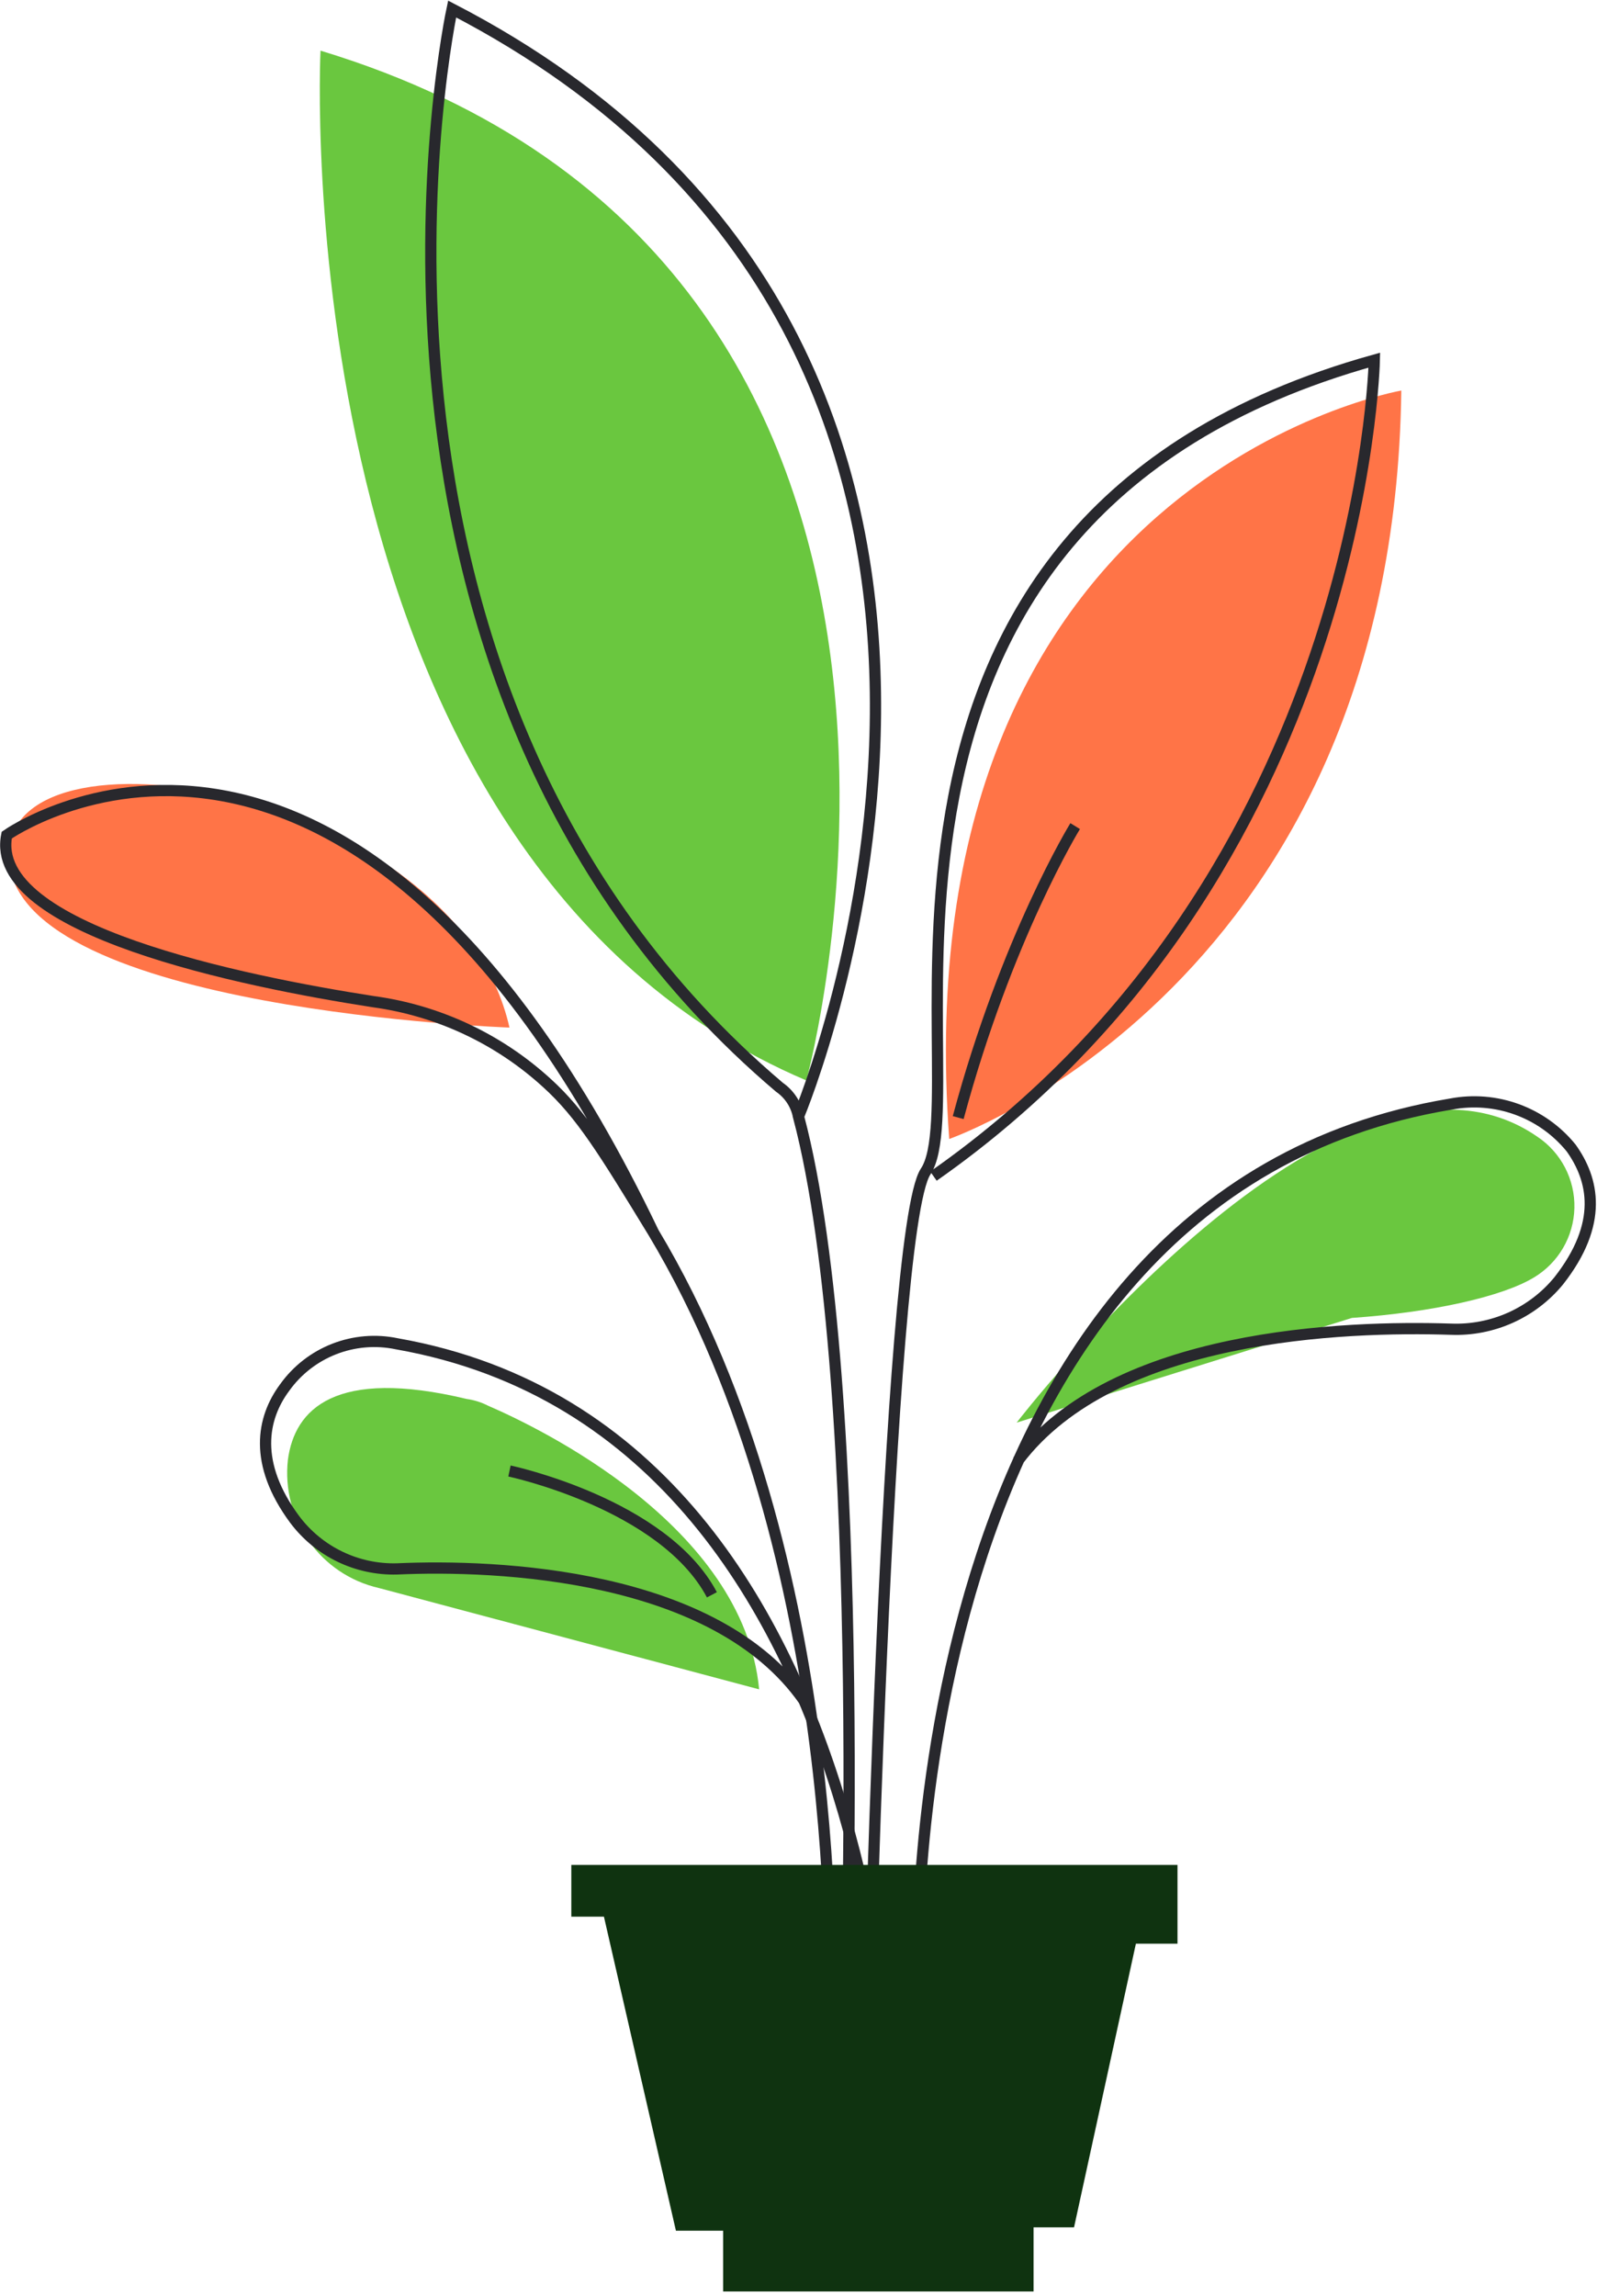
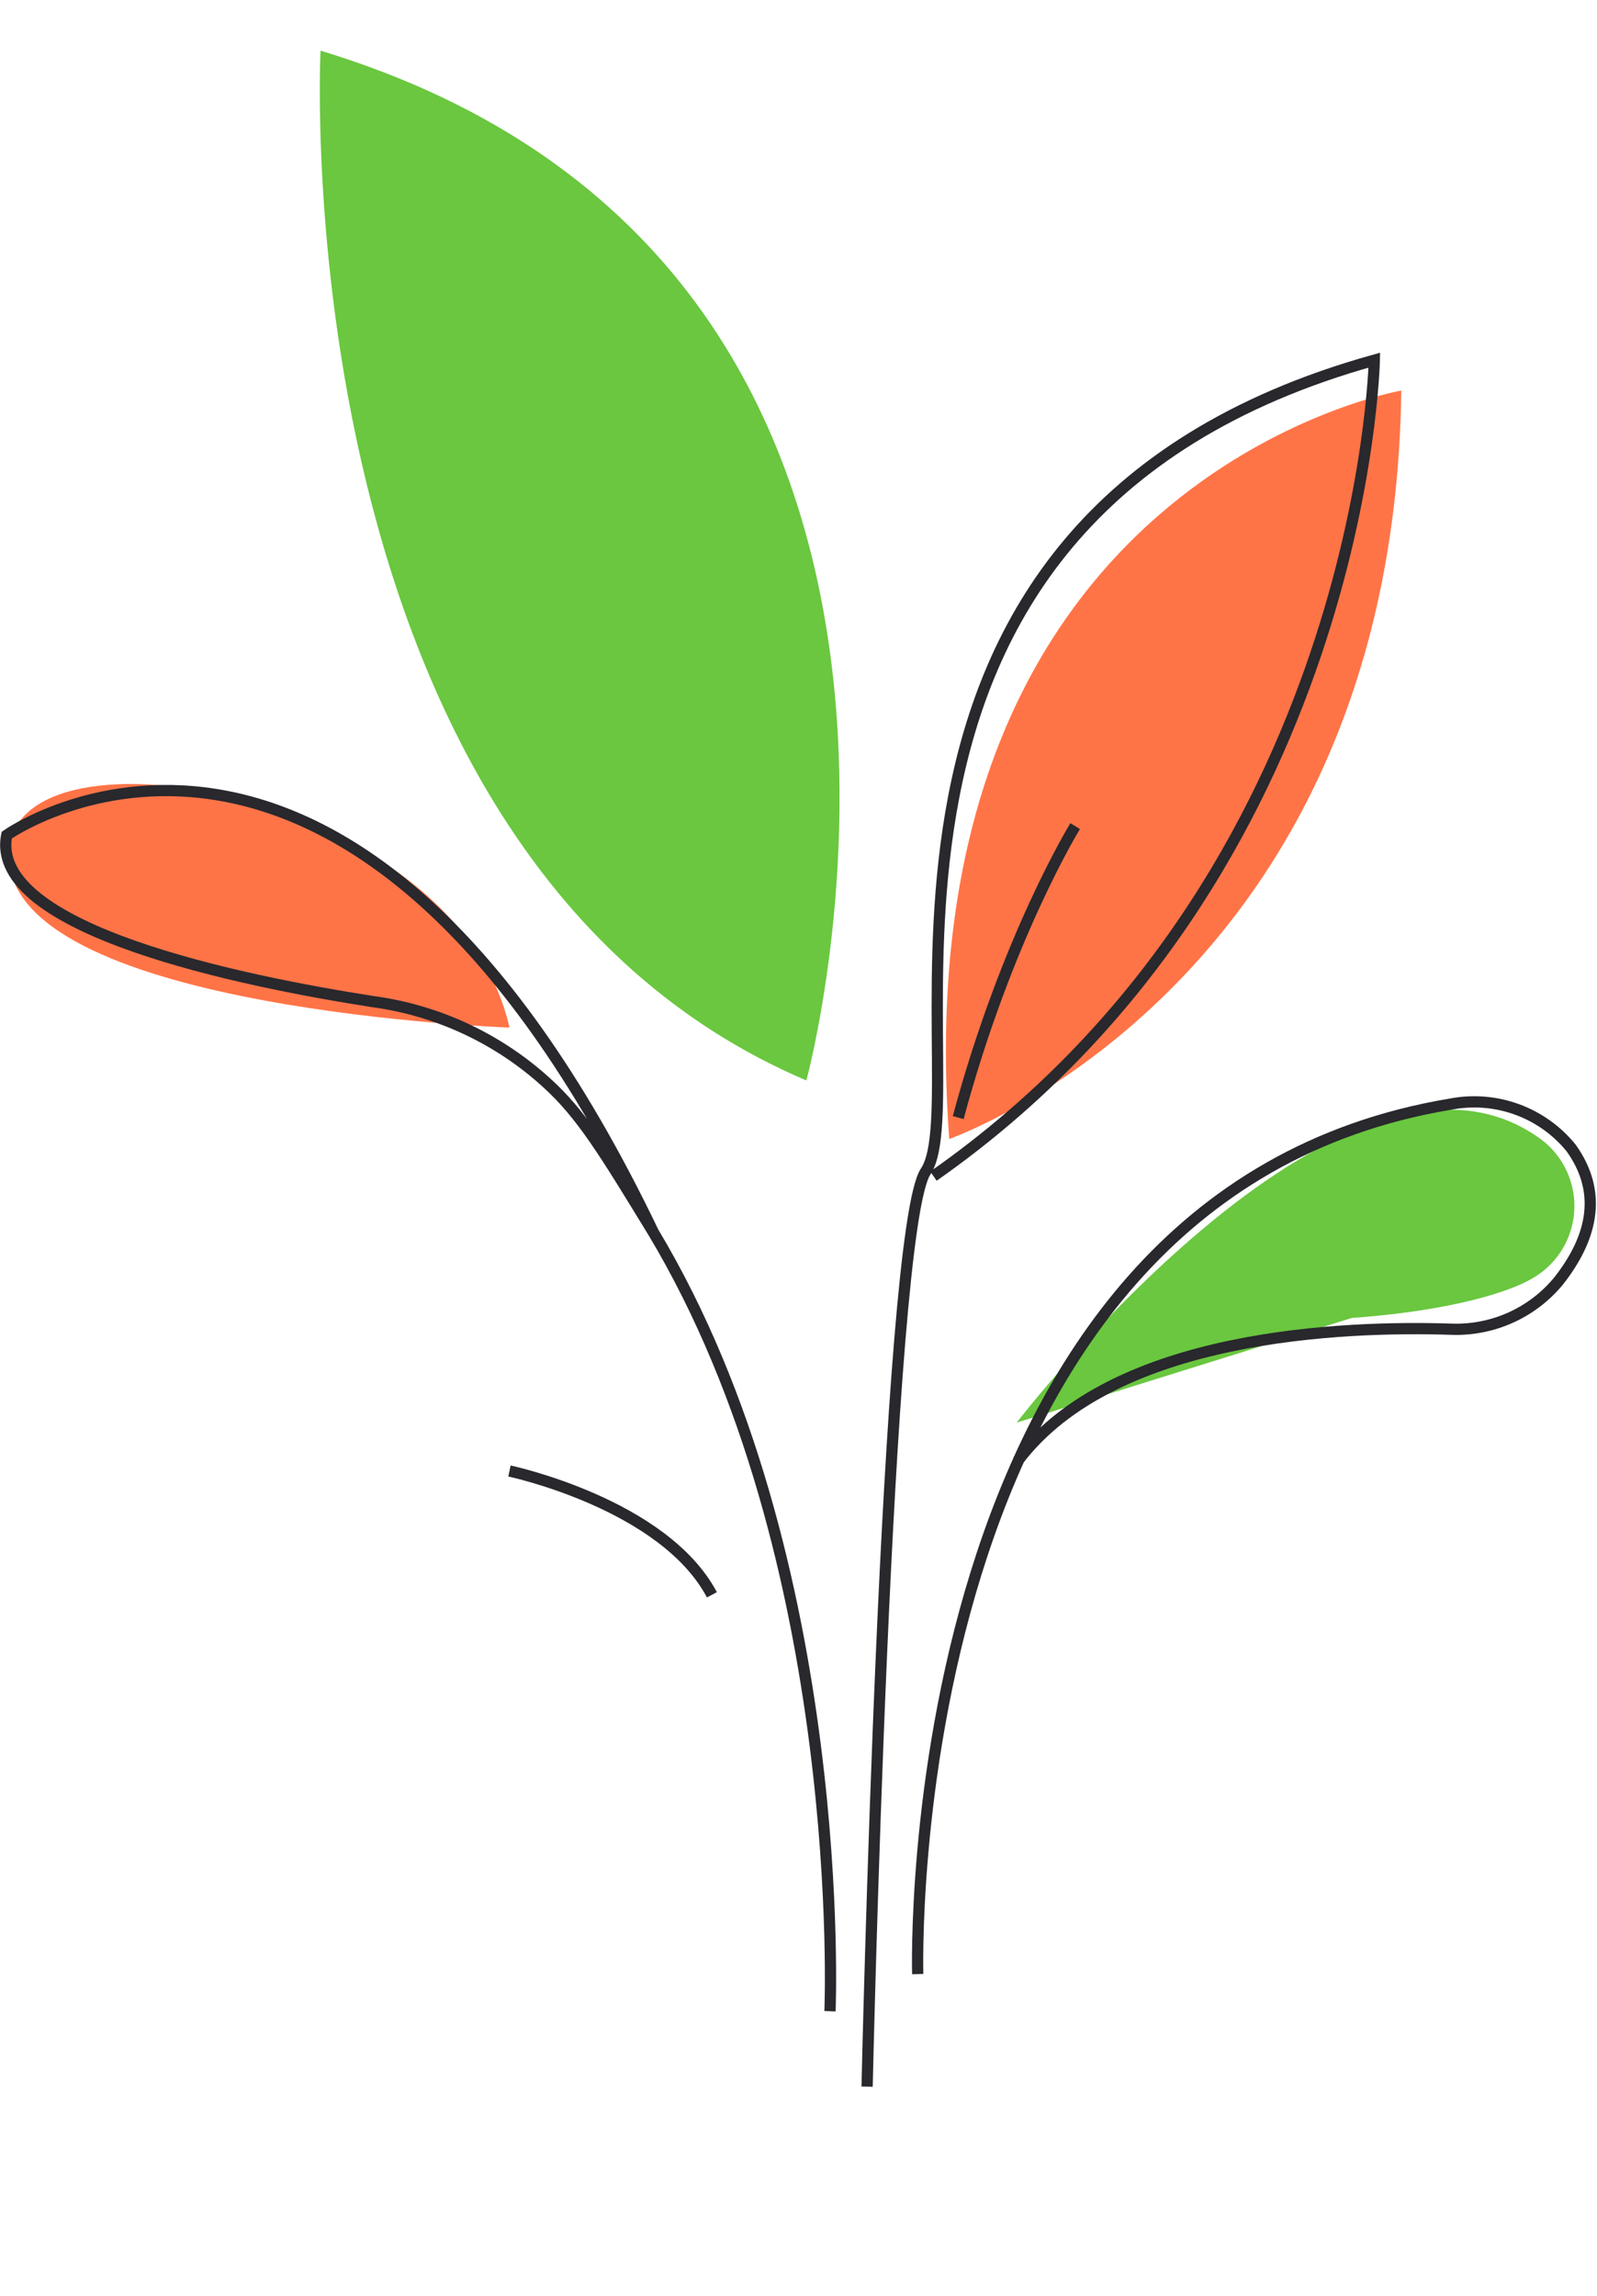
<svg xmlns="http://www.w3.org/2000/svg" width="199px" height="286px" viewBox="0 0 199 286" version="1.1">
  <title>植物-大叶盆</title>
  <desc>Created with Sketch.</desc>
  <defs />
  <g id="植物" stroke="none" stroke-width="1" fill="none" fill-rule="evenodd">
    <g id="Artboard" transform="translate(-76, -32)">
      <g id="植物-大叶盆" transform="translate(76, 33)">
        <path d="M39.94,5.309 C39.94,5.309 34.895,105.689 100.481,133.588 C100.481,133.588 128.229,32.086 39.94,5.309 Z" id="Shape" fill="#6AC73F" fill-rule="nonzero" />
        <path d="M63.484,126.999 C63.484,126.999 2.663,124.896 1.121,106.25 C-0.42,87.604 56.757,96.997 63.484,126.999 Z" id="Shape" fill="#FF7447" fill-rule="nonzero" />
        <path d="M126.687,176.208 C126.687,176.208 167.048,123.634 191.573,140.598 C194.528,142.572 196.268,145.922 196.183,149.476 C196.098,153.03 194.199,156.293 191.152,158.123 C187.228,160.506 178.539,162.469 168.449,163.17 L126.687,176.208 Z" id="Shape" fill="#6AC73F" fill-rule="nonzero" />
-         <path d="M94.595,209.434 L47.227,196.817 C39.932,195.152 35.047,188.274 35.876,180.834 C36.717,174.525 41.762,169.338 58.158,173.264 C59.087,173.394 59.987,173.678 60.821,174.105 C66.987,176.769 92.633,188.966 94.595,209.434" id="Shape" fill="#6AC73F" fill-rule="nonzero" />
        <path d="M174.615,47.648 C174.615,47.648 112.253,58.443 118.279,140.878 C118.279,140.878 173.635,121.672 174.615,47.648 Z" id="Shape" fill="#FF7447" fill-rule="nonzero" />
        <path d="M108.049,258.924 C108.049,258.924 110.431,152.375 115.336,144.944 C122.063,134.99 99.36,63.911 171.252,43.863 C171.252,43.863 169.991,107.932 116.317,145.505" id="Shape" stroke="#28282D" stroke-width="1.4" />
        <path d="M103.424,249.53 C103.424,249.53 105.806,193.172 81.422,152.515 C75.256,142.421 72.453,137.794 68.108,133.869 C62.104,128.393 54.577,124.873 46.527,123.775 C30.27,121.251 -1.542,114.802 0.841,103.025 C0.841,103.025 43.304,73.024 81.422,152.515" id="Shape" stroke="#28282D" stroke-width="1.4" />
-         <path d="M99.5,138.075 C99.215,136.594 98.359,135.285 97.118,134.429 C38.118,84.379 56.337,0.122 56.337,0.122 C139.44,43.162 99.5,138.075 99.5,138.075 C108.469,171.862 105.246,254.017 105.246,254.017" id="Shape" stroke="#28282D" stroke-width="1.4" />
        <path d="M114.355,244.904 C114.355,244.904 111.552,148.028 180.782,136.532 C186.405,135.455 192.165,137.556 195.777,142 C198.58,145.925 199.841,151.393 194.235,158.543 C190.944,162.552 185.963,164.783 180.782,164.572 C167.608,164.151 138.739,165.132 126.827,180.975" id="Shape" stroke="#28282D" stroke-width="1.4" />
-         <path d="M111.973,274.766 C111.973,274.766 114.635,177.89 49.47,166.394 C44.127,165.268 38.625,167.415 35.456,171.862 C32.653,175.647 31.532,181.255 36.717,188.265 C39.716,192.269 44.47,194.568 49.47,194.433 C61.942,193.873 89.13,194.994 100.201,210.836" id="Shape" stroke="#28282D" stroke-width="1.4" />
        <path d="M133.975,101.904 C133.975,101.904 125.426,115.783 119.4,138.215" id="Shape" stroke="#28282D" stroke-width="1.4" />
        <path d="M63.484,182.236 C63.484,182.236 82.683,186.302 88.709,197.658" id="Shape" stroke="#28282D" stroke-width="1.4" />
-         <polygon id="Shape" fill="#0F3310" fill-rule="nonzero" points="72.032 231.305 146.727 231.305 146.727 241.119 141.542 241.119 133.835 276.448 128.789 276.448 128.789 284.439 90.111 284.439 90.111 276.869 84.225 276.869 75.256 237.754 71.192 237.754 71.192 231.305" />
      </g>
    </g>
  </g>
</svg>